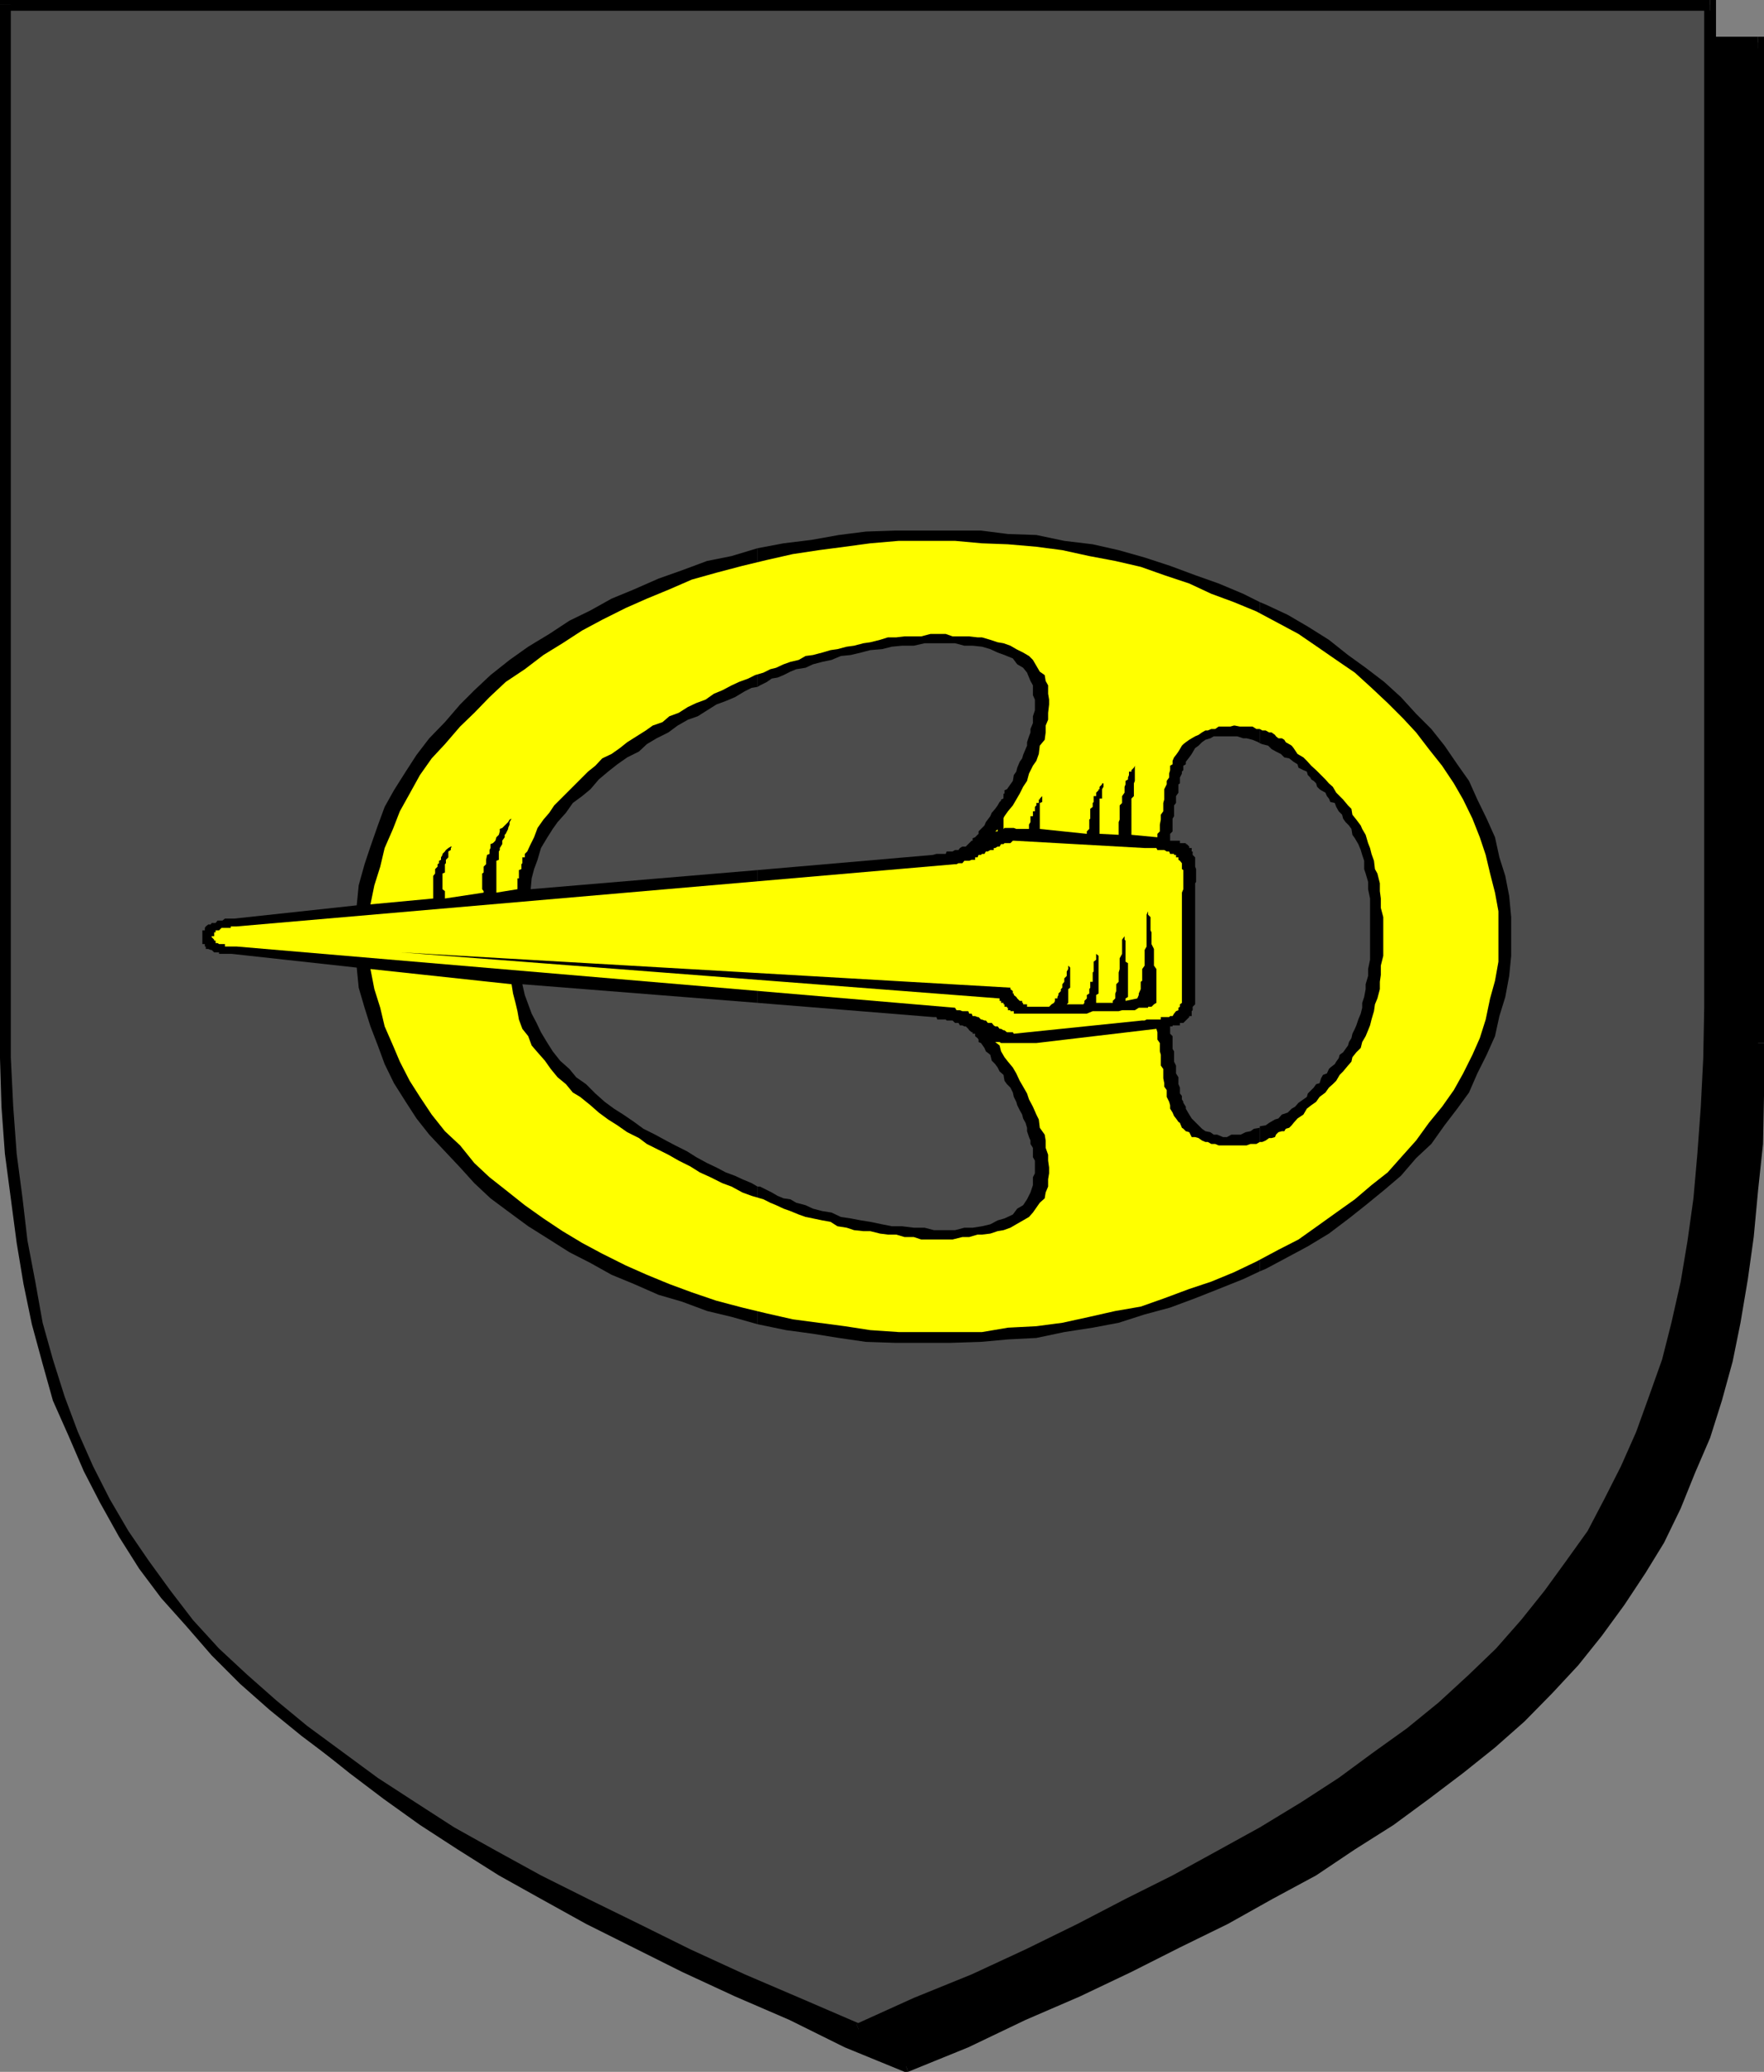
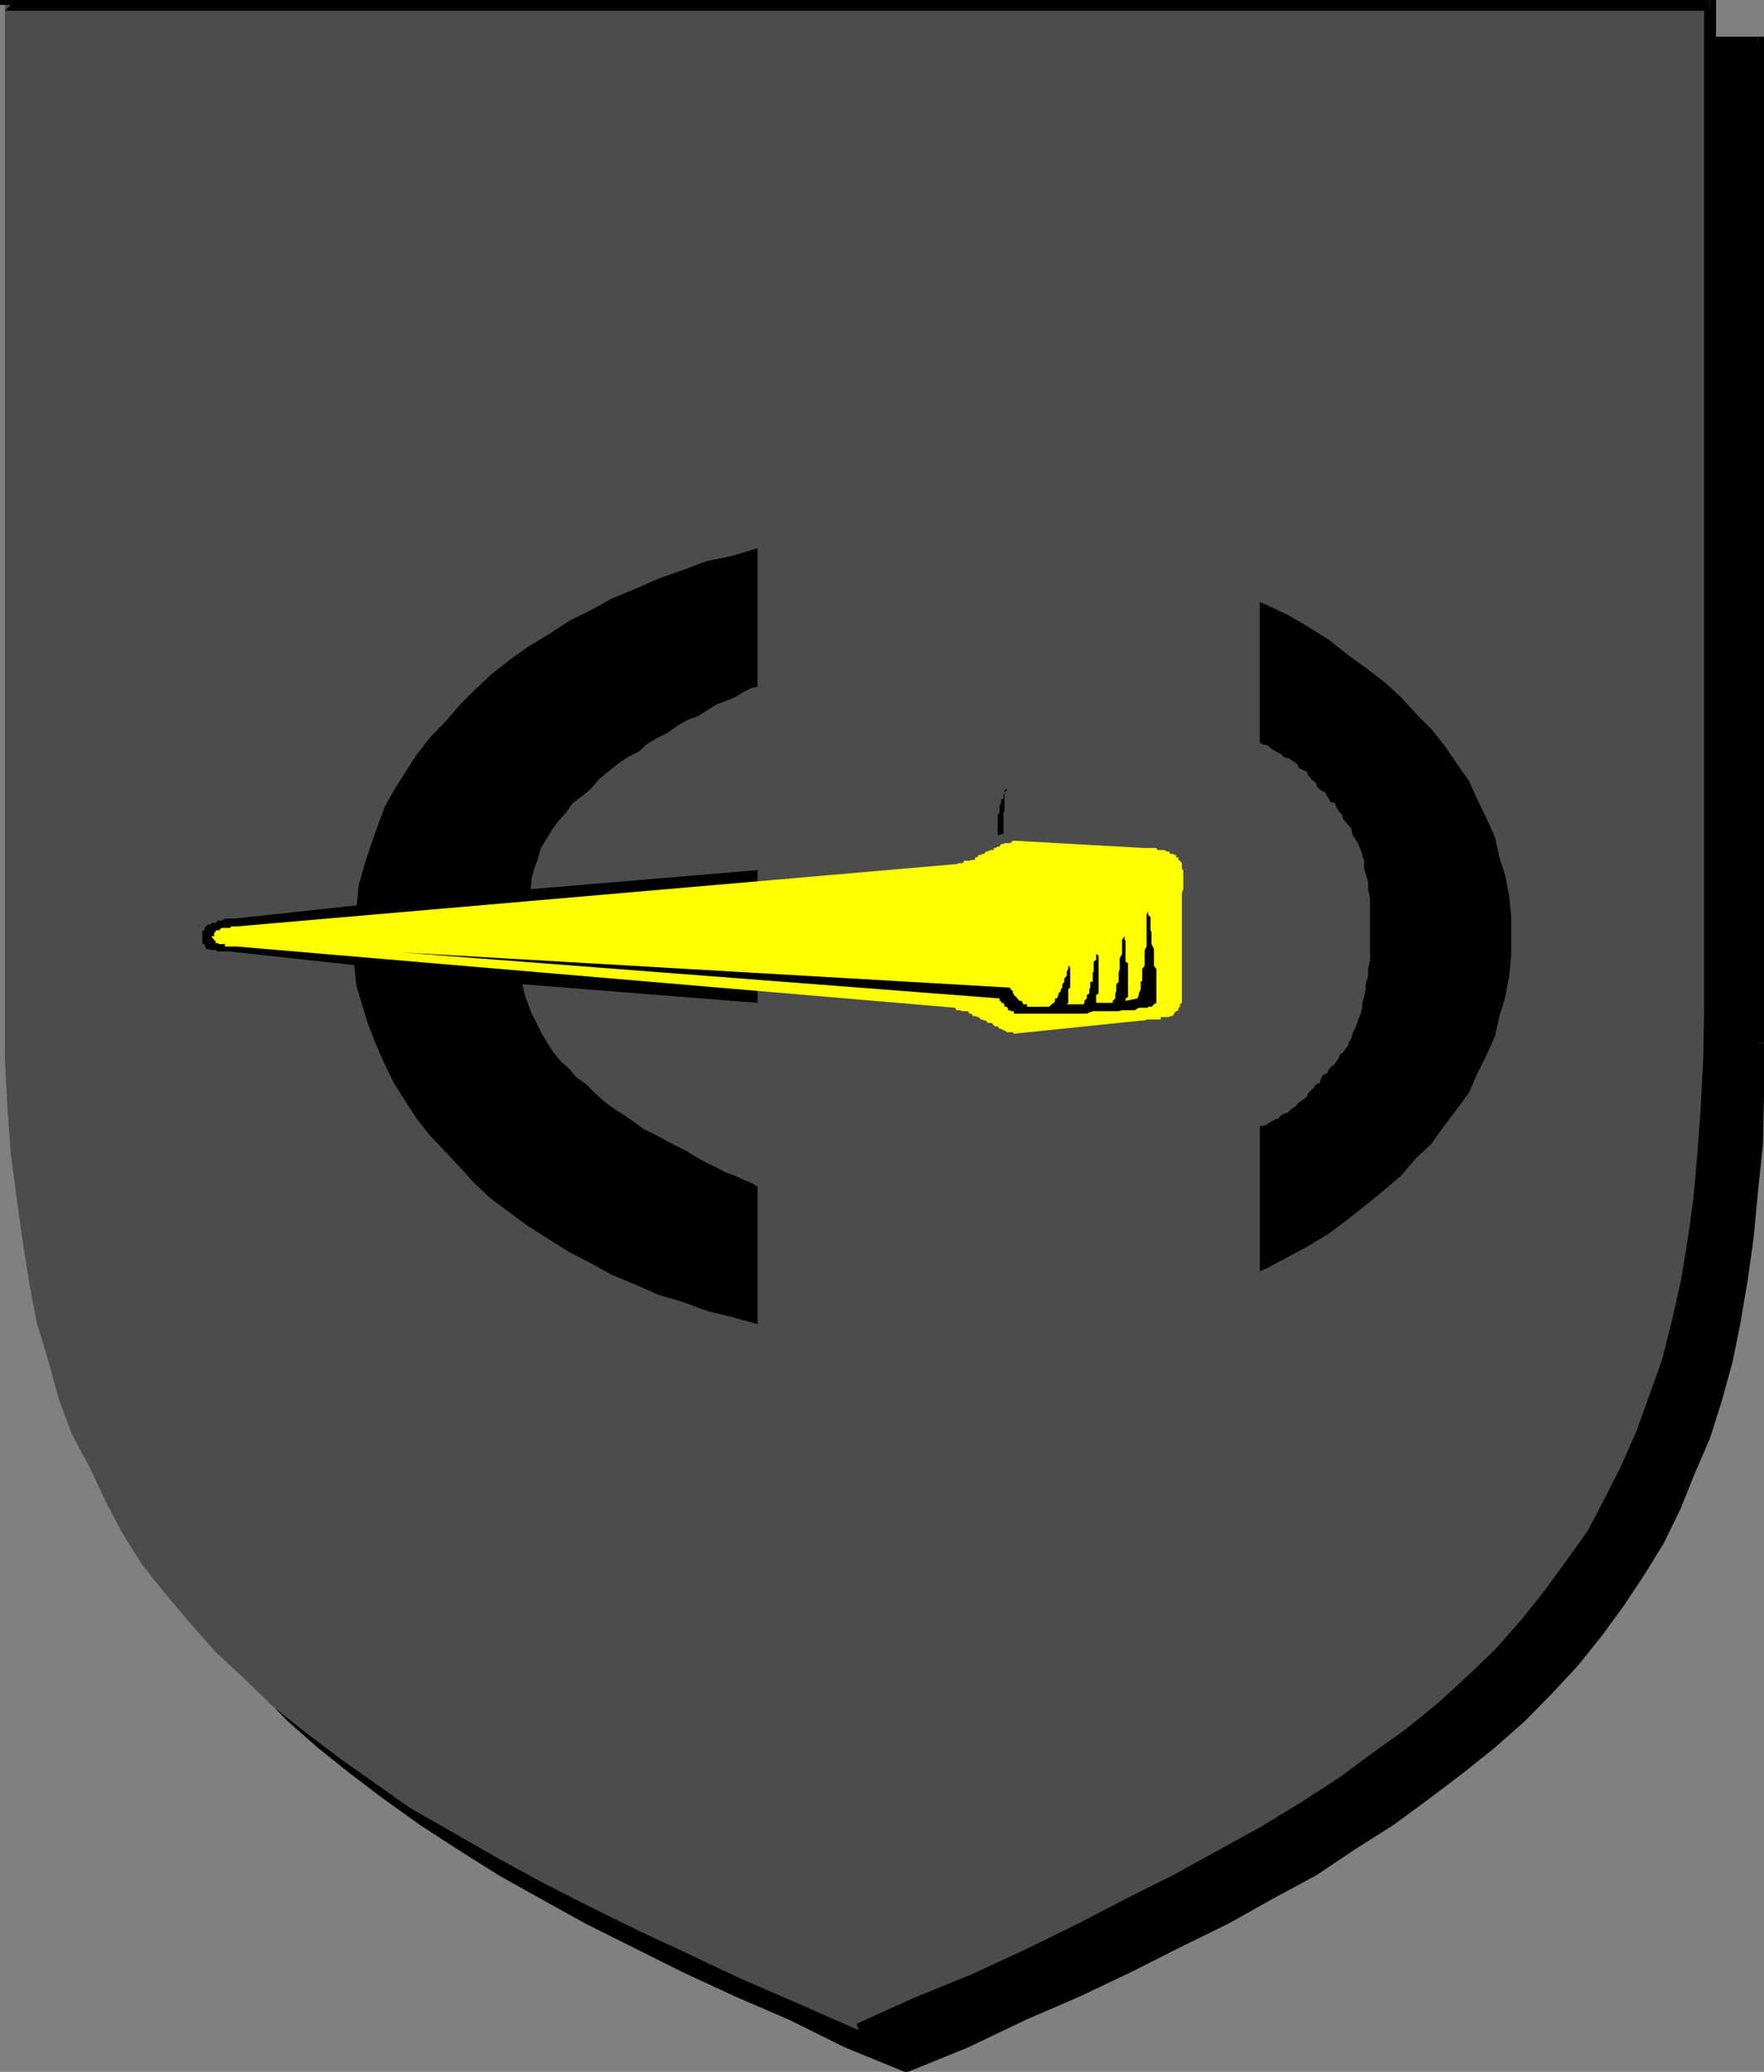
<svg xmlns="http://www.w3.org/2000/svg" width="360" height="422.898">
  <rect width="100%" height="100%" fill="#808080" stroke="none" />
  <path d="m184.8 421.898 12.302-5.199 11.699-5.101 11.101-5.301 10.301-5L240.5 396.5l9.402-5 9.098-4.8 8.602-5.102 8.398-4.801 7.703-5.5 7.2-4.797 7-5.3 6.199-5.5 6.3-5.302 5.7-5.5 5.3-5.8 4.801-6 4.598-6.2 4.3-6.5 3.301-6.5 3.399-6.199 3.402-7.402 2.598-7.2 2.402-7.5 2.2-8.097 1.597-8 1.5-8.402 1.203-9.098 1.2-9.102.699-9.398.199-9.8V8.7h-348v204.198l.5 10.801.5 9.801.699 9.398.703 9.102 1.2 9.098 1.5 8.402 1.898 8 1.902 8.098 2.7 7.5L25 300.297l3.102 6.902 3.398 6.7 3.8 6.5 4.102 6.5L44 333.097l4.5 6 5.3 5.8 5.802 5.5 6 5.301L72 361.2l7 5.301 7.203 4.797 7.899 5.5 7.898 4.8 8.902 5.102 9.098 4.8 9.402 5 10.301 4.797 10.598 5 11 5.3 11.5 5.102 12 5.2" />
  <path d="M357.902 212.898V223.7l-.5 9.801-.699 9.398L355.5 252l-1.2 8.898-1.5 8.399-1.398 8.203-2.402 7.598-2.2 7.699-2.597 7.203-3.101 6.7-3.399 7-3.8 6.5-4.301 6-4.399 6-4.8 6.198-5.2 5.801-5.601 5.301-6.2 5.5-6 5.5-7.199 4.797-7.203 5.3-7.7 5-7.898 4.801-8.601 5.5-9.2 4.801-9.601 5.098-10.297 4.8-10.5 5-11.101 4.801L196.8 415.5l-12.2 5.2.7 2.198 12.3-5 11.7-5.601 11.101-4.797 10.5-5 9.899-5 9.8-4.8 9.102-5.102 8.899-4.801 7.898-5.297 7.902-5 7.2-5.3 7-5.302 6.5-5.199 6-5.3 5.699-5.801 5.3-5.7 4.801-6 4.598-6.3 4.3-6.5 3.802-6.2 3.398-7 2.902-7.199L349 293.5l2.402-7.602 2.2-8 1.601-7.898 1.5-8.902 1.2-8.598.898-9.602 1-9.398.199-9.8v-10.802h-2.098" />
  <path d="m358.8 9.898-.898-1.199v204.2H360V8.698L358.8 7.5l1.2 1.2V7.5h-1.2v2.398" />
  <path d="M184.8 9.898h174V7.5h-174v2.398M12 8.7l-1.2 1.198h174V7.5h-174l-.898 1.2.899-1.2h-.899v1.2H12" />
-   <path d="M12 212.898V8.7H9.902v204.2H12" />
  <path d="M184.602 420.7h.699l-11.7-5.2-11.8-5.102-11-4.8-10.598-5-9.8-4.801-9.602-5.098-9.2-5.199-8.601-5.102-8.398-4.8-7.7-5-7.199-5.301-6.902-4.797L66.5 355l-6.2-5.5-5.8-5.3-4.797-5.802-5-6.199-4.601-6-4.102-6-3.297-6.5-3.601-7L26.203 300l-2.601-7.203-2.7-7.7L19 277.5l-1.898-8.203-1.5-8.399-1.2-8.898-.699-9.102-.902-9.398-.301-9.8-.5-10.802H9.902l.2 10.801.5 9.801.699 9.398L12 252.5l1.203 8.598 1.5 8.402 1.899 8.398 2.398 8 2.203 7.602 2.598 7.2 3.101 7.198 3.399 7 3.8 6.2 4.102 6.5 4.797 6.3 4.8 6 5.302 5.7 5.699 5.8 6 5.301 6.5 5.2 7 5.3 7.402 5.301 7.7 5 8.398 5.297 8.601 4.8 9.2 5.102 19.601 9.801 10.797 5 11.102 4.797 11.3 5.601 12.2 5h.699-.7.7l-.7-2.199" />
  <path fill="#4c4c4c" d="M175 414.297 187.203 409l11.297-5.102 11.102-5.199 10.8-4.8 10-5.102L240 384l9.203-5 8.598-5.102 8.199-4.8 7.902-5.2 7.2-5.101 6.699-5.297 6.5-5.203 6.199-5.797 5.5-5.3 5.3-5.7 4.802-6 4.3-6 4.399-6.5 3.8-6.5 3.399-7 3.102-6.703 2.601-7.2 2.7-7.699L342.3 270l1.902-7.902 1.399-8.899 1.199-8.601.8-9.098.7-9.602.5-9.898.199-10.5V1H1v215l.5 9.898.703 9.602 1.2 9.098 1.199 8.601L6 262.098 7.5 270l2.402 7.898 2.098 7.7 2.703 7.199 3.598 6.703 3.3 7L25 313l4.102 6.5 4.8 6 4.801 5.7 5.297 6 5.703 5.3 6 5.797 6.5 5.203 7 5.297 7.2 5.101 7.398 5.2 8.402 4.8 8.899 5.102 9.101 5 9.399 4.797 10.3 5.101 10.301 4.801 11 5.2L163 409l12 5.297" />
  <path d="m347.8 205.5-.198 10.5-.5 9.898-.7 9.602-.8 9.098-1.2 8.601-1.402 8.399-1.898 8.402-1.899 7.5-2.703 7.598-2.598 7.199-3.101 7-3.399 6.703-3.402 6.5-4.297 6-4.5 6.2-4.8 6-5.102 5.8-5.5 5.297-6.2 5.703-6.5 5.297-6.699 4.8-7.199 5.301-7.703 5-8.398 5.102-8.7 4.797-9.101 5-9.598 4.8-9.8 5.102-10.602 5.2-11 5.101-11.801 4.797-11.7 5.3.7 1.903 12.203-4.8L199 404.897l11-5 10.602-4.8 10.3-5.098 9.598-5 9.102-4.8 8.699-5.302 8.402-5 7.399-5.101 7.699-5.297 7-5.203L295 349l6.203-5.3 5.797-5.802 5.3-5.699 4.802-6 4.5-6 4.398-6.5 3.602-6.5 3.601-6.902 2.797-7.2 2.703-7.199 2.399-7.5 2.398-8.101 1.703-8.2 1.598-8.398 1-8.902 1-9.297.699-9.602.203-9.898.5-10.5h-2.402M349 2.2 347.8 1v204.5h2.403V1L349 0l1.203 1V0H349v2.2" />
  <path d="M175 2.2h174V0H175v2.2M2.203 1 1 2.2h174V0H1L0 1l1-1H0v1h2.203" />
-   <path d="M2.203 205.5V1H0v204.5h2.203M174.8 413.098h.7l-12.297-5.301L152 403l-11.098-5.102-10.5-5.199L120 387.598l-9.598-4.801-9.101-5L92.703 373l-7.902-5.102-7.7-5-14.398-10.601-6.3-5.2-6-5.3-5.7-5.297-5.3-5.8-4.602-6-4.5-6.2-4.098-6-3.8-6.5L19 299.297l-3.098-7-2.699-7.2-2.402-7.597-2.098-7.5-1.5-8.402-1.601-8.399-1-8.601-1.2-9.098-.699-9.602-.5-10.101V205.5H0V216l.3 9.898.7 9.602 1.203 9.098 1.2 9.101 1.398 8.399 1.699 8.199 2.203 8.101 2.098 7.5 3.199 7.2 3.102 7.199 3.3 6.402 3.899 7 4.101 6.5 4.5 6L38 331.9l5.203 6L49 343.7l6 5.3 6.5 5.297 6.902 5.203 7.2 5.297 8 5.101 7.898 5 8.602 5.301L109.5 385l9.8 5 9.903 5.098 10.5 4.8 11.098 5L162.5 410.2l12.3 4.8h.7-.7l.2.5.5-.5-.7-1.902m-20.198-142.801 5.8 1.203 5.2.7 5.601.898 5.5.8 6 .2H194l6.203-.2 5.5-.5 5.797-.3 5.703-1.2L223 271l5.3-1 5.302-1.703 5.199-1.399 5.101-1.898 4.801-1.902 5-2 3.399-1.598v-29.602.301l-1.2.2-.699.5-1 .199-1 .5h-1.902l-.899.5h-.8l-1.2-.5h-.699l-.703-.5-1-.2-.7-.5-1.398-1.398-.699-.703-.5-.797-.703-1.203v-.399l-.5-.8v-.2l-.297-.5v-.699l-.402-.5V222l-.301-.703v-1.399l-.5-.8V217.5l-.398-.8v-2.102l-.301-.5V211.5l-.5-.5v-1.5h.5v-.203h1.5v-.5h.699l.5-.5.203-.2.5-.5v-.199h.5v-1l.2-.199v-.699l.5-.5v-24.703l.199-.297v-2.602l-.2-.5V175l-.5-.5v-.703h-.199v-.7h-.5v-.3l-.5-.5H242v-.2h-1.2v-.5h-2V170.2l.5-.5v-2.601l.302-.5v-2.2l.398-.5V162.5l.5-.703v-1.7l.3-.199V158.7l.403-.8v-.399l.297-.3v-.903l.5-.297v-.5l.703-.902.5-.7.7-1.199.699-.5.699-.699.699-.5 1-.3.703-.403h4.797l1.203.402h.7l1.199.301 1.199.5.3.2v-28.802l-3.398-1.699-5-2.101-4.8-1.7-5.102-1.898-5.2-1.703-5.3-1.5-5.301-1.2-5.797-.699-5.703-1.199-5.797-.199-5.5-.703h-17.5l-6 .203-5.5.7-5.601 1-5.7.698-5.3 1V140.2l.5-.3 1.398-.7 1-.699 1.203-.203 1.2-.5 1.398-.7 1.199-.5 1.902-.3 1.5-.7 1.899-.5 1.902-.398 1.899-.8 2-.2 2.101-.5 1.899-.5 2.398-.2 2-.5 2.102-.203h2.398l2.203-.5h6.2l1.898.5h1.699l1.902.203 1.7.5 1.5.7 1.398.5 1.703.698.899 1.2 1.199.699.8 1 .7 1.703.5.898v2l.402.899V145l-.402 1.2v1.398l-.5 1.199v.703l-.301.797-.398 1.203v.7l-.301.698-.5 1.2-.2.699-.5.703-.5 1.2-.199.8-.5.7-.199 1.198-.5.7-.703 1-.5.699-.2 1.203-.8.7-.398.698-.5.7-.7.8-.3.7-.899 1.199-.3.703-1.2 1.2v.5l-.203.198-.5.5-.5.2v.5h-.2l-1.198 1.199h-.7l-.5.3-.3.403h-.7l-.5.297h-1.199l-.203.5h-1.898l-.7.203-35.8 3.098v27.101l35.8 2.899h.7l.199.5H193l.203.199h1.2l.5.5h.699l.3.5h.5l.399.203h.3l.5.5.2.297.5.402h.199V211h.5v.5l.5.398.203.301v.5l.5.2.7 1 .3.699.899.699.3 1.203.7.7.5.698.398.801.8.7.2 1.199.5.699.703.703.5 1 .2.898.5 1 .199.7.5 1 .5.902.199.797.5.902.3 1v.7l.399 1.199.3.699v.703l.5.797v1.902l.403.7v2.601l-.402.797v1.601l-.5 1.5-.7 1.399-.8 1.203-1.2.7-.898 1.198-1.703.801-1.398.399-1.5.8-1.7.399-1.902.3h-1.7l-1.898.5h-4.3l-1.899-.5H186.5l-2.398-.3H182l-2-.399-2.398-.5-1.899-.3-2.101-.399-2-.3-1.899-.899-1.902-.3-1.899-.5-1.5-.7-1.902-.5-1.2-.703-1.398-.2-1.199-.5-1.203-.699-2.398-1.199h-.5v28.098" />
-   <path d="m154.602 242.2-1.2-.7-1.902-.8-1.5-.7-1.898-.703-1.899-1-1.902-.899-2.2-1.199-1.898-1.199-2.402-1.203-1.899-1-2.199-1.2-2.402-1.199-1.899-1.398-2.199-1.5-1.902-1.203-1.899-1.399-1.902-1.699-1.898-1.902-2-1.399-1.399-1.699-1.902-1.699-1.5-1.902-1.2-1.899-1.199-2-.902-1.902-1-1.899-.7-1.898-.698-1.902-.5-2.2 48 3.801v-27.101L108.3 181.5l.199-2.203.5-1.899.703-1.898.7-2.402 1.199-2 1.199-1.899 1-1.402 1.699-1.899 1.402-2 1.899-1.398 1.699-1.402 1.703-2 1.899-1.598L126 156l2-1.402 2.402-1.2 1.598-1.5 2-1.199 2.402-1.199 1.899-1.402 2.101-1.2 2-.699 1.899-1.199 1.902-1.203 1.899-.7 1.898-.8 2-1.2 1.402-.699 1.2-.199v-28.3L149.3 113.5l-5 1-5.098 1.898-4.8 1.7-5 2.199-4.602 1.902-4.301 2.399-4.297 2.101-4.101 2.7L107.8 132l-3.8 2.7-3.898 3.097-3.301 3.101-2.899 2.899-3.101 3.601-3.2 3.301L85 154.098l-2.2 3.402-2.398 3.797-1.902 3.402-1.398 3.801-1.5 4.297-1.2 3.601-1.199 4.301-.402 4.098-25 2.703h-1.899l-.5.398h-1l-.402.5h-.797L43 188.7h-.5l-.5.399-.2.3v.5h-.5v2.801h.5v.5h.2v.5h.5l.5.2h.203l.5.5h1v.3h2.598l25.5 2.801.402 4.098 1.2 4.101 1.199 3.801 1.5 3.898L78.5 217.2l1.902 3.899 2.399 3.8L85 228.297l2.602 3.3L90.8 235l3.101 3.297L96.8 241.5l3.3 3.098 3.9 2.902 3.8 2.797 4.302 2.703 4.101 2.598 4.297 2.199 4.3 2.402 4.602 1.899 5 2.199 4.801 1.402 5.098 1.899 5 1.199 5.3 1.5v-28.098M257.102 259.5l1.199-.5 4.5-2.402 4.101-2.2 4.301-2.601 4.098-3.098 3.402-2.699 3.797-3.102 3.402-2.898 3.098-3.602 3.102-2.898 2.699-3.8 2.601-3.403 2.399-3.297 1.699-3.902 1.902-3.801 1.7-3.797.898-4.102 1.203-3.898.797-4.3.402-4.102v-7.899l-.402-4.3-.797-4.102L306 175l-.898-4.102-1.7-3.8-1.902-3.899-1.7-3.8-2.398-3.399-2.601-3.8-2.7-3.403-3.101-3.098-3.098-3.402-3.402-3.098-3.797-2.902-3.601-2.598-3.899-3.101-4.3-2.7-4.102-2.398-4.5-2.102-1.2-.5V151.7l.5.2 1.2.3.699.7.902.5 1 .5.7.699 1 .199.898.703.8.5.2.7 1 .5.703.3.2.7.5.5.199.398.5.3.5.5.199.7.5.5.3.199.899.5.3.703.403.5.297.7.902.198.301.801.5.899.7.699.199.8.5.7.699.703.5.7.199 1.198.5.7.703 1.199.5 1.203.297 1 .402 1.2v1.698l.301.899.5 1.703v1.5l.399 1.898v12.5l-.399 1.899v1.402l-.5 1.7v1l-.3 1.601-.403 1.2v1l-.297 1.198-.5 1.2-.402 1.199-.301.703-.5 1-.2.898-.5.801-.198.7-1 1.398-.7.5-.199.703-.5.7-.3.5-.903.698-.297.301-.402.899-.801.3-.398.7-.301 1-.7.199-.5.703-1.199 1.2-.199.698-.703.5-1 .7-.7.8-.698.399-.801.8-1.2.403-.699.797-.699.203-1.203.7-.7.5-1.198.198V259.5" />
-   <path fill="#ff0" d="M282.3 191.297v-4.098l-.5-1.902v-1.899l-.198-1.5v-1.601l-.5-2-.5-.899-.2-1.699-.5-1.402-.3-1.2-.399-1-.5-1.699L278 169.2l-.297-.699-.902-1.203-.801-1-.2-1.2-.698-.699-1-1.199-.7-.699-.699-.703-.703-1.2-.797-.699-.703-.8-1.898-1.899-1-.902-.899-1-.703-.7-1.2-.699-.8-1.199-.398-.5-.5-.3-.7-.399-.3-.5-.5-.3h-.7l-.5-.403-.199-.297-.703-.5h-.5l-.7-.402h-.698l-.5-.301h-.7l-.8-.5H253l-1-.2h-.2l-.698.2h-2.399l-.703.5h-.797l-.703.3h-.5l-.7.403-.698.5-.7.297-.699.402-.5.301-.703.5-.5.398-.297.301-.402.7-.301.5-.5.699-.398.5-.301.699V156l-.5.297v.902l-.2.7v.8l-.5.7v.699l-.5 1v2.101l-.199.7v1.699l-.5.699v1l-.199 1v1.402l-.5.5v.7l-5.3-.5V163l.5-.5v-2.602l.199-.5v-3.101l-.2.402-.5.5v.301h-.5v.7l-.199.5v.398l-.5.3v.7l-.203.5v1.199l-.5.703v1.398l-.5.5v2.899l-.2.5v2.601l-3.898-.199V163h.5v-1.902l.301-.5v-1.2.5h-.3v.2l-.5.5v.5h-.2v.199l-.5.5v.703h-.5v1.2l-.203.198v.801l-.5.399v2l-.2.199v1.902l-.5.5v.5l-9.597-1v-5.3l.5-.2V162v.5l-.5.5v.2H212v.698h-.5v.5l-.297.301v.899h-.402v1h-.5v1.199l-.301.5v.902h-2.598l-.5-.199H205l-.2.2h-.8l-.398.5h-.5l.898-.7.3-1.203.7-1.2.703-1 1-1.199 1.399-2.398.699-1.402.8-1.2.399-1.5.8-1.601.7-1 .5-1.399.203-1.699 1-1.199.2-1.5v-1.402l.5-1.2V145.5l.199-1.703v-1l-.2-1.2v-1.699l-.5-.898-.199-1.203-1-.7-.703-1.199-.7-1.199-.8-.8-1.2-.7-1.398-.699-1.199-.703-1.402-.5-1.2-.2-1.5-.5-1.699-.5h-.902l-1.7-.199h-3.398l-1.402-.5h-3.098l-1.902.5h-3.398l-1.7.2h-1.699l-1.601.5-2 .5-1.399.199-1.902.5-1.5.203-1.899.5-1.402.2-1.7.5-1.898.5-1.5.198-1.402.801-1.7.399-1.398.5-1.5.699-1.199.3-1.402.7-1.7.5-1.398.703-1.902.7-1.5.698-1.899 1-1.699.7-1.703 1.199-1.898.703-1.7.797-1.902 1.203-1.898.7-1.399 1.198-2 .7-1.402 1-1.899 1.199L128 151.5l-1.5 1.2-1.7 1.198-1.898.899-1.402 1.5-1.5 1.203-6.898 6.898-1 1.5-1.2 1.399-1.199 1.703-.703 1.898-.7 1.399-.698 1.5-.5.5V175h-.5v1.2l-.2.198v1l-.5.2v1.699h-.3v2.203l-4.301.7v-6.5l.5-.2v-1.703l.199-.297v-.402l.5-.801v-.7l.5-.699v-.5l.203-.199.5-1V169l.297-.703v-.5l.402-.7.301-.5-.3.5-.403.2-.297.5L102.5 169l-.5.2v.5l-.2.698-.5.5-.198.7-.5.5-.5.199v.8l-.2.403v.797l-.5.203-.199 1v.898l-.5.5v1.2l-.3.199v3.203l.3.398v.301l-7.902 1.2v-1.5l-.5-.399v-3.203l.5-.2v-1.699L91 176.2v-.699l.5-.5v-1.203l.5-.297v-.402l.203-.301H92l-.5.3-.5.403-.2.297-.5.5v.203l-.3.5v.5l-.398.2v.5l-.301.198v.5l-.5.5v.899l-.399.5v4.601l-12.8 1.2.8-3.899 1.2-3.8.898-3.801 1.703-3.899 1.399-3.601 2-3.598 2.101-3.8 2.399-3.403 2.699-2.899 3.101-3.601 2.899-2.797 3.101-3.203 3.301-3.098 3.899-2.601 3.8-2.899 3.899-2.402 4-2.598 4.101-2.199 4.801-2.402L132 122.2l4.602-1.902 4.601-2 5-1.399 5.297-1.398 5-1.203 5.3-1.2 5.302-.8 5.3-.7 5.2-.699 5.8-.5h11.5l5.5.5 5.301.2 5.797.5 5.3.699 5.5 1.203 5.302 1 5.199 1.2 4.8 1.698 5.102 1.7 4.5 2.101 4.598 1.7 4.601 1.898 4.5 2.402 4.098 2.2 3.8 2.601 3.903 2.7 3.797 2.597 3.402 3.101 3.301 3.102 3.2 3.2 2.597 2.8 2.602 3.398 2.699 3.399 2.402 3.601 1.899 3.301 1.898 3.899 1.5 3.8 1.203 3.602.899 3.797 1 3.902.699 3.801v10.297l-.7 3.902-1 3.598-.898 4.3-1.203 3.801-1.5 3.399-1.898 3.8-1.899 3.403-2.402 3.398-2.7 3.301-2.601 3.598-2.598 2.902-3.199 3.598-3.3 2.601-3.403 2.899-3.797 2.703-3.902 2.797L265 253l-4.098 2.098-4.5 2.402-4.601 2.2-4.598 1.898-4.5 1.5-5.101 1.902-4.801 1.7-5.2.898-5.3 1.199-5.5 1.203-5.301.7-5.797.3-5.3.898h-17l-5.801-.398-5.2-.8-5.3-.7-5.301-.703-5.301-1.2-5-1.199-5.297-1.398-5-1.703-4.601-1.7L132 260.2l-4.297-1.902-4.8-2.399-4.102-2.199-4-2.402-3.899-2.598-3.8-2.699-3.899-3.102-3.3-2.601-3.102-2.899-2.899-3.601-3.101-2.899-2.7-3.398-2.398-3.602-2.101-3.3-2-3.899-1.399-3.3-1.703-3.9-.898-3.8-1.2-3.802-.8-4.101 28.8 3.101.301 1.899.5 1.902.399 1.7.3 1.699.7 1.902 1.199 1.5.699 1.898 1.203 1.399 1.5 1.703 1.2 1.7 1.398 1.698 1.699 1.399 1.402 1.703 1.5.898 2.098 1.7 1.703 1.5 1.899 1.402 1.898 1.2 2 1.398 2.402 1.199L132 233.5l2.402 1.2 2 1 2.098 1.198 2.402 1.2 1.899 1.199 2.199 1 2.402 1.203 1.899.7 2.199 1.198 1.902.7 2.399.699 1.402.703 1.2.5 1.5.7 1.398.5 1.699.698 1.402.5 1.5.301 1.899.399 1.699.3 1.402.899 1.899.3 1.5.5 1.902.2h1.399l2 .5 1.601.203h1.7l1.699.5h1.898l1.5.5h6.402l2-.5h1.399l1.699-.5h.902l1.7-.203 1.5-.5 1.199-.2 1.402-.5 1.2-.699 1.398-.8 1.199-.7.8-.898.7-1 .703-1 1-.902.2-1.2.5-1.199v-1.5l.199-1.199v-1.203l-.2-1.399V235.7l-.5-1.402v-1.5l-.199-1.2-1-1.398-.203-1.7-.5-1-.7-1.602-.8-1.5-.398-1.199-.801-1.402-.7-1.2-.699-1.5-.699-1.199-1-1.199-.703-.902-.7-1.2-.3-1.199-.898-.699H204l.3.2h7.2L236 210l.203.7v1.5l.5.698v1.7l.2.699v2.203l.5.7v1.898l.199 1v.699l.5.703v1.398l.5 1 .199.7v.699l.5.8.3.7.399.5.5.703.3.2.403 1 .297.198.5.5.703.2.5 1h.7l.699.199.699.5.699.3h.5l.703.403H248l.703.297h5.7l.8-.297h1.2l.699-.402h.5l.699-.301.699-.5h.5l.703-.2.2-.5.5-.5.699-.199h.5l.3-.5.7-.199.5-.5.398-.5.8-.902 1.2-.797.703-1.203.899-.7 1-.699.699-1L270.5 223l.703-1 .797-.703.703-.7.7-1.199.699-.699 1-1.199.699-.8.199-.903.8-1 .903-.899.297-1.199.703-1.199.5-1.203.399-1 .3-1.2.5-1.699.2-1.398.5-1.203.5-1.899v-1.5L281.8 199v-1.902l.5-2v-3.801" />
+   <path d="m154.602 242.2-1.2-.7-1.902-.8-1.5-.7-1.898-.703-1.899-1-1.902-.899-2.2-1.199-1.898-1.199-2.402-1.203-1.899-1-2.199-1.2-2.402-1.199-1.899-1.398-2.199-1.5-1.902-1.203-1.899-1.399-1.902-1.699-1.898-1.902-2-1.399-1.399-1.699-1.902-1.699-1.5-1.902-1.2-1.899-1.199-2-.902-1.902-1-1.899-.7-1.898-.698-1.902-.5-2.2 48 3.801v-27.101L108.3 181.5l.199-2.203.5-1.899.703-1.898.7-2.402 1.199-2 1.199-1.899 1-1.402 1.699-1.899 1.402-2 1.899-1.398 1.699-1.402 1.703-2 1.899-1.598L126 156l2-1.402 2.402-1.2 1.598-1.5 2-1.199 2.402-1.199 1.899-1.402 2.101-1.2 2-.699 1.899-1.199 1.902-1.203 1.899-.7 1.898-.8 2-1.2 1.402-.699 1.2-.199v-28.3L149.3 113.5l-5 1-5.098 1.898-4.8 1.7-5 2.199-4.602 1.902-4.301 2.399-4.297 2.101-4.101 2.7L107.8 132l-3.8 2.7-3.898 3.097-3.301 3.101-2.899 2.899-3.101 3.601-3.2 3.301L85 154.098l-2.2 3.402-2.398 3.797-1.902 3.402-1.398 3.801-1.5 4.297-1.2 3.601-1.199 4.301-.402 4.098-25 2.703h-1.899l-.5.398h-1l-.402.5h-.797L43 188.7h-.5l-.5.399-.2.3v.5h-.5v2.801h.5v.5h.2v.5h.5l.5.2h.203h1v.3h2.598l25.5 2.801.402 4.098 1.2 4.101 1.199 3.801 1.5 3.898L78.5 217.2l1.902 3.899 2.399 3.8L85 228.297l2.602 3.3L90.8 235l3.101 3.297L96.8 241.5l3.3 3.098 3.9 2.902 3.8 2.797 4.302 2.703 4.101 2.598 4.297 2.199 4.3 2.402 4.602 1.899 5 2.199 4.801 1.402 5.098 1.899 5 1.199 5.3 1.5v-28.098M257.102 259.5l1.199-.5 4.5-2.402 4.101-2.2 4.301-2.601 4.098-3.098 3.402-2.699 3.797-3.102 3.402-2.898 3.098-3.602 3.102-2.898 2.699-3.8 2.601-3.403 2.399-3.297 1.699-3.902 1.902-3.801 1.7-3.797.898-4.102 1.203-3.898.797-4.3.402-4.102v-7.899l-.402-4.3-.797-4.102L306 175l-.898-4.102-1.7-3.8-1.902-3.899-1.7-3.8-2.398-3.399-2.601-3.8-2.7-3.403-3.101-3.098-3.098-3.402-3.402-3.098-3.797-2.902-3.601-2.598-3.899-3.101-4.3-2.7-4.102-2.398-4.5-2.102-1.2-.5V151.7l.5.2 1.2.3.699.7.902.5 1 .5.7.699 1 .199.898.703.8.5.2.7 1 .5.703.3.2.7.5.5.199.398.5.3.5.5.199.7.5.5.3.199.899.5.3.703.403.5.297.7.902.198.301.801.5.899.7.699.199.8.5.7.699.703.5.7.199 1.198.5.7.703 1.199.5 1.203.297 1 .402 1.2v1.698l.301.899.5 1.703v1.5l.399 1.898v12.5l-.399 1.899v1.402l-.5 1.7v1l-.3 1.601-.403 1.2v1l-.297 1.198-.5 1.2-.402 1.199-.301.703-.5 1-.2.898-.5.801-.198.7-1 1.398-.7.5-.199.703-.5.7-.3.5-.903.698-.297.301-.402.899-.801.3-.398.7-.301 1-.7.199-.5.703-1.199 1.2-.199.698-.703.5-1 .7-.7.8-.698.399-.801.8-1.2.403-.699.797-.699.203-1.203.7-.7.5-1.198.198V259.5" />
  <path fill="#ff0" d="m48.3 189.098 146.602-12.7h.301l.399-.199h.8l.399-.5h1l.5-.199H199v-.5h.5l.203-.5h.5l.2-.203h.5l.3-.5h.399l.5-.297h.699v-.402h.3l.5-.301H204l.3-.5h.5l.2-.2h1.203l.5-.5h.2l26.699 1.5H236l.203.403h1.399l.5.297h.5l.199.5h.8v.203H240v.5h.5v.5l.3.2.403.5v1.198l.297.2v3.902l-.297.7v22.5l-.402.3v.5l-.301.2v.5l-.5.198-.398.5-.301.5h-.5l-.2.2h-1.699v.5H234l-.398.199h-.5l-26.2 2.703-.199-.3H205.5l-.5-.403h-.2l-.5-.297h-.3l-.398-.5h-.5l-.301-.203-.399-.5h-.8l-.399-.5h-.3l-.5-.2h-.2l-.5-.5h-.203l-.5-.199h-.5l-.2-.5h-.5l-.198-.5h-1.2l-.5-.199h-.699l-.3-.5L48.3 193.2h-2.399v-.5h-1.199l-.3-.199H44v-.5h-.297v-.203l-.5-.5v-.2h.5v-.8H44v-.399h.703l.5-.5h1.899v-.3H48.3" />
  <path d="M206.902 206.898v-.5h-.699v-.199h-.5v-.5h-.203v-.199h-.5v-.5h-.2v-.3h-.5v-.403h-.3v-.5l-122.098-9.399 124.301 7.2v.3l.5.399v.5h.2v.3l.5.403.199.297.5.5h.5v.402h.199V205h.8v.5h4.5l.5-.5.5-.3.2-.403v-.5h.5v-.297l.199-.402v-.301l.5-.5v-.399l.3-.3v-.7l.403-.5v-.699l.5-.5v-.902l.297-.5v-.7l.402.403v4.098l-.402.3v2.801l-.297.301h3.399l.199-.3v-.403l.5-.5v-.7l.5-.3v-.899l.199-.3v-1.2h.5V198.5l.203-.203v-2l.5-.399v-1.5.301l.5.399v7.699l-.5.3v1.602h3.399v-.402l.5-.5v-1l.199-.5v-1.399l.5-.5V198.5l.199-.703v-2.2l.5-.898v-2.902l.5-.7v-1.699 2.399l.203.203v4.297l.5.3v6.903l-.5.297v.5l2.399-.5.3-.7v-.3l.399-.899v-1.5l.3-.199v-2.402l.5-.7v-3.199l.399-.699v-6.5l.3-.699v-.703 1.402l.5.5v2.7l.2.398v2.402l.5 1v3.399l.5.699v6.902l-.5.301-.5.5h-.7v.2h-1.898l-.8.5H229l-.7.198H223l-1.2.5h-14.898M204.8 170.2h-.5v.198h-.698v-4.101l.398-.399v-1.5l.3-.5v-.699l.5-.199v-1h.2v-.703l.5-.2v.2l-.5.5v3.8l-.2.301v4.301" />
</svg>